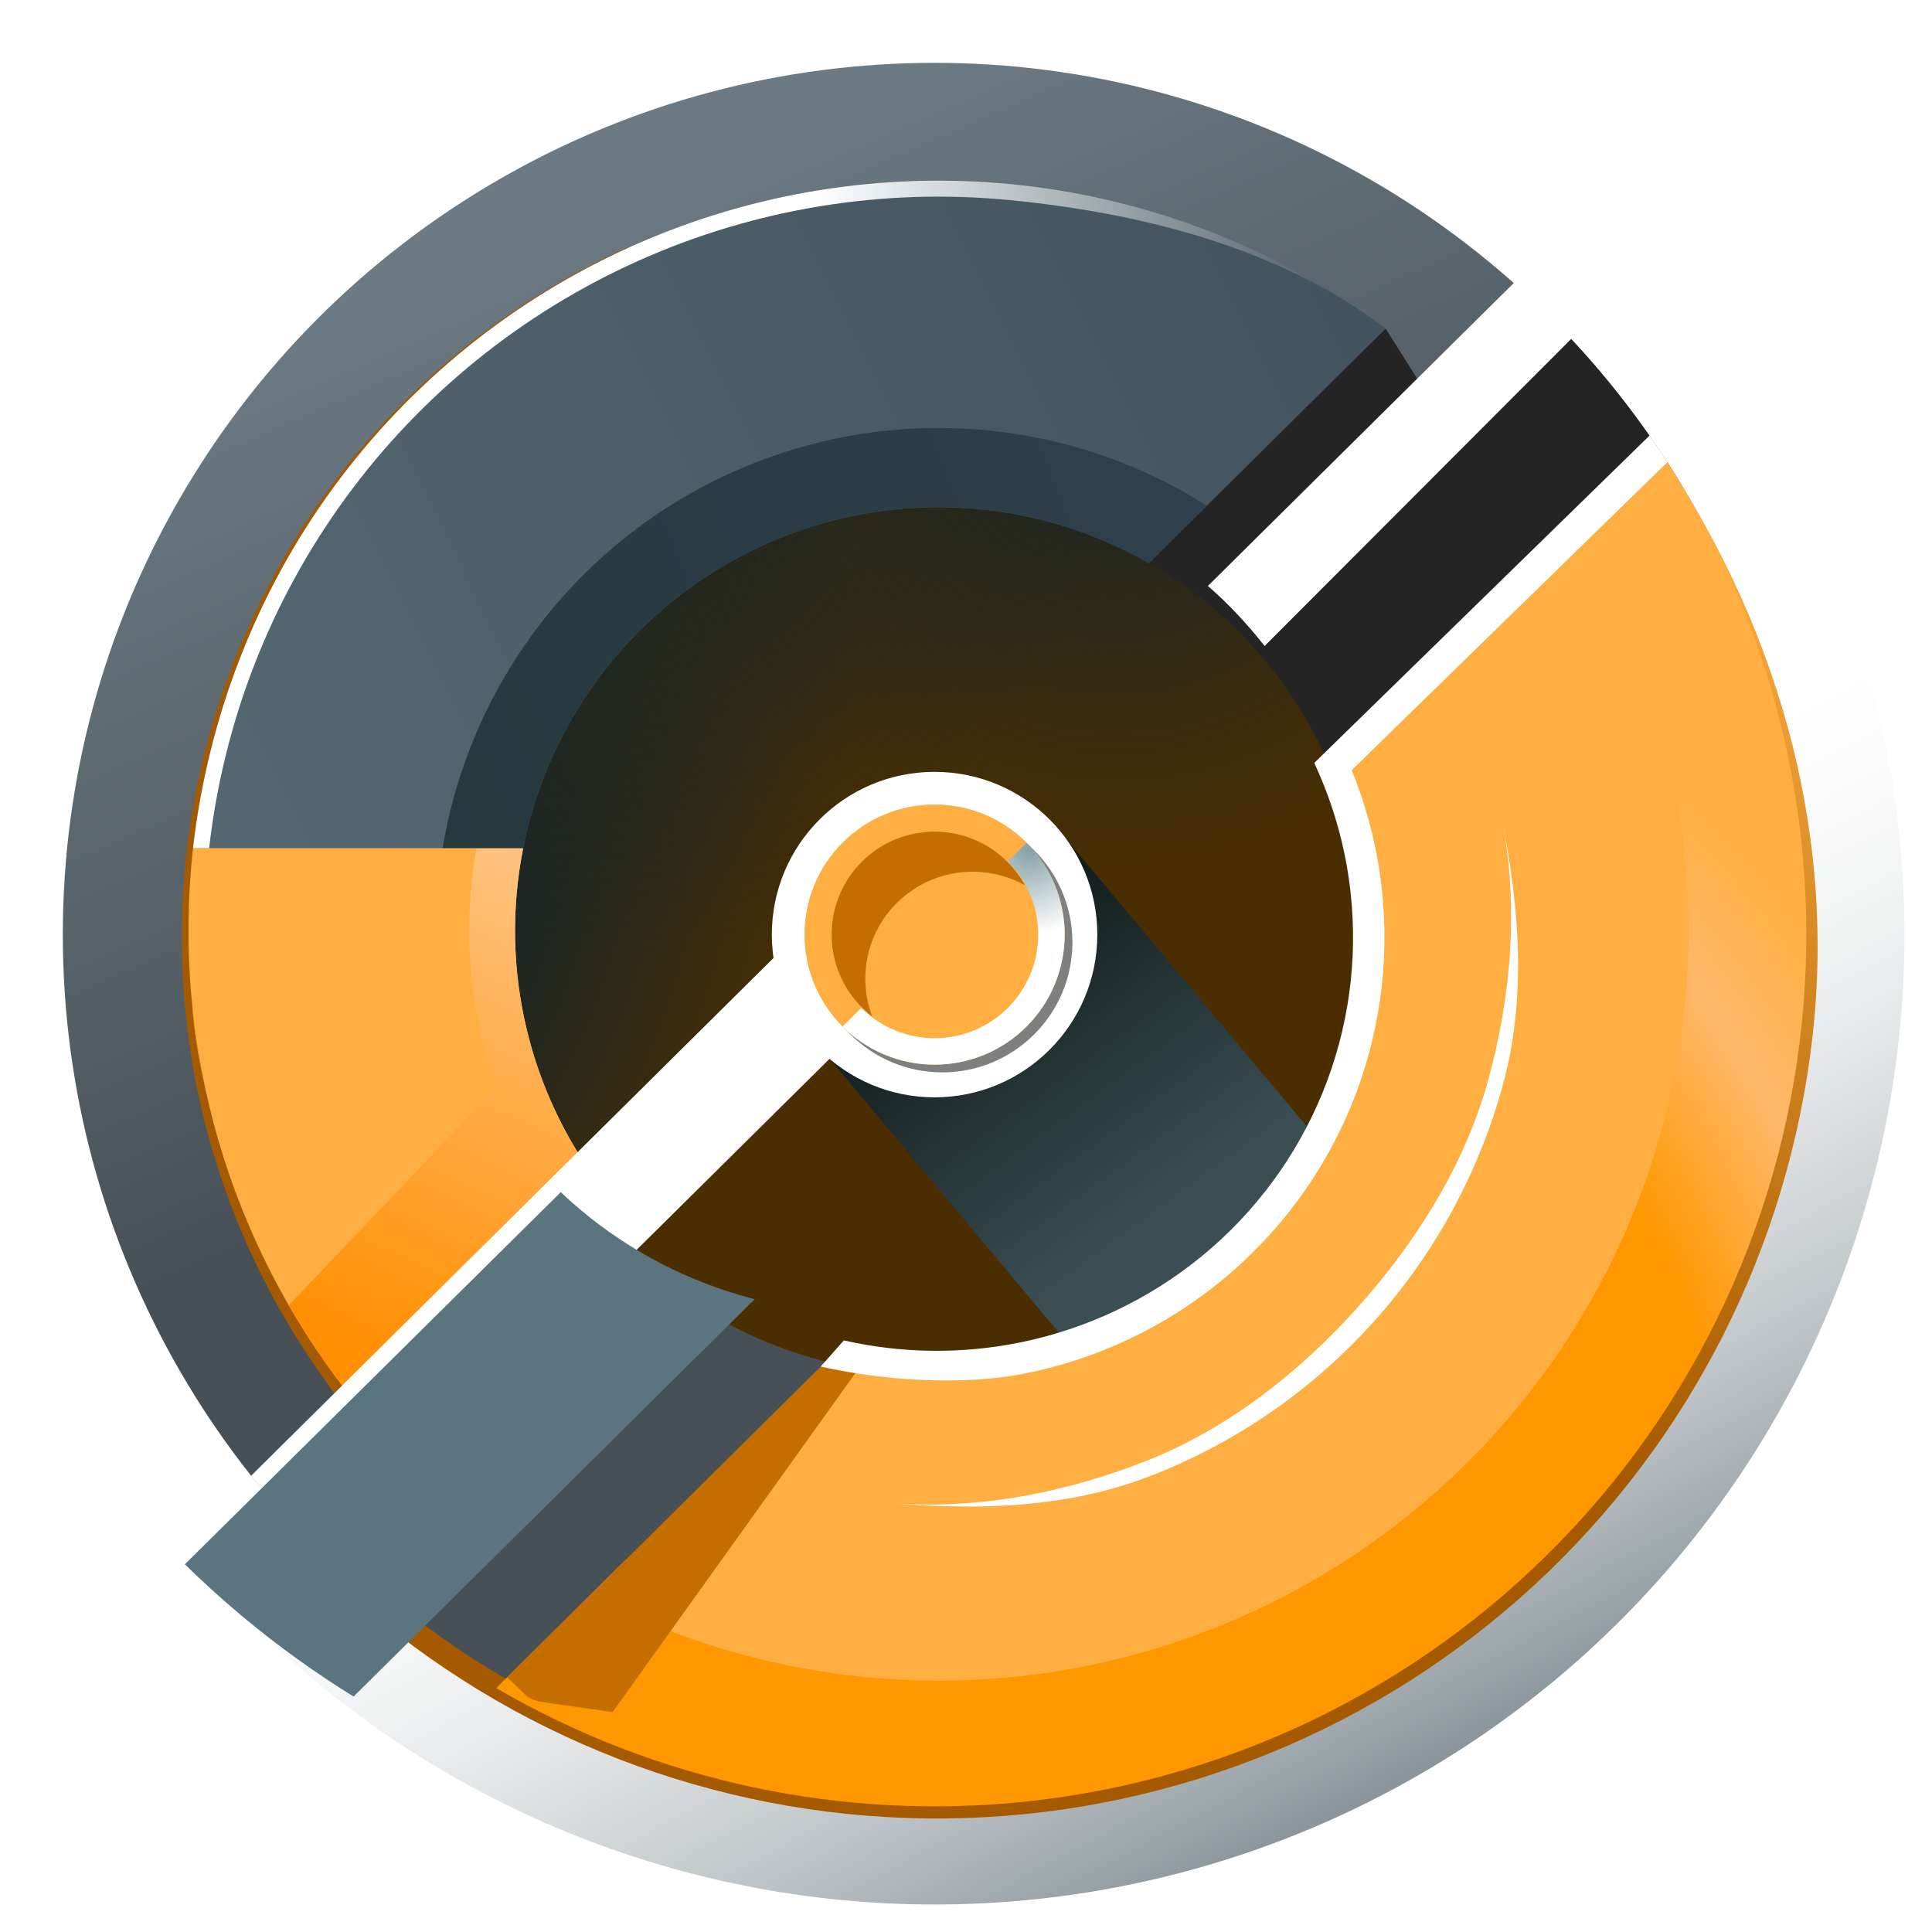
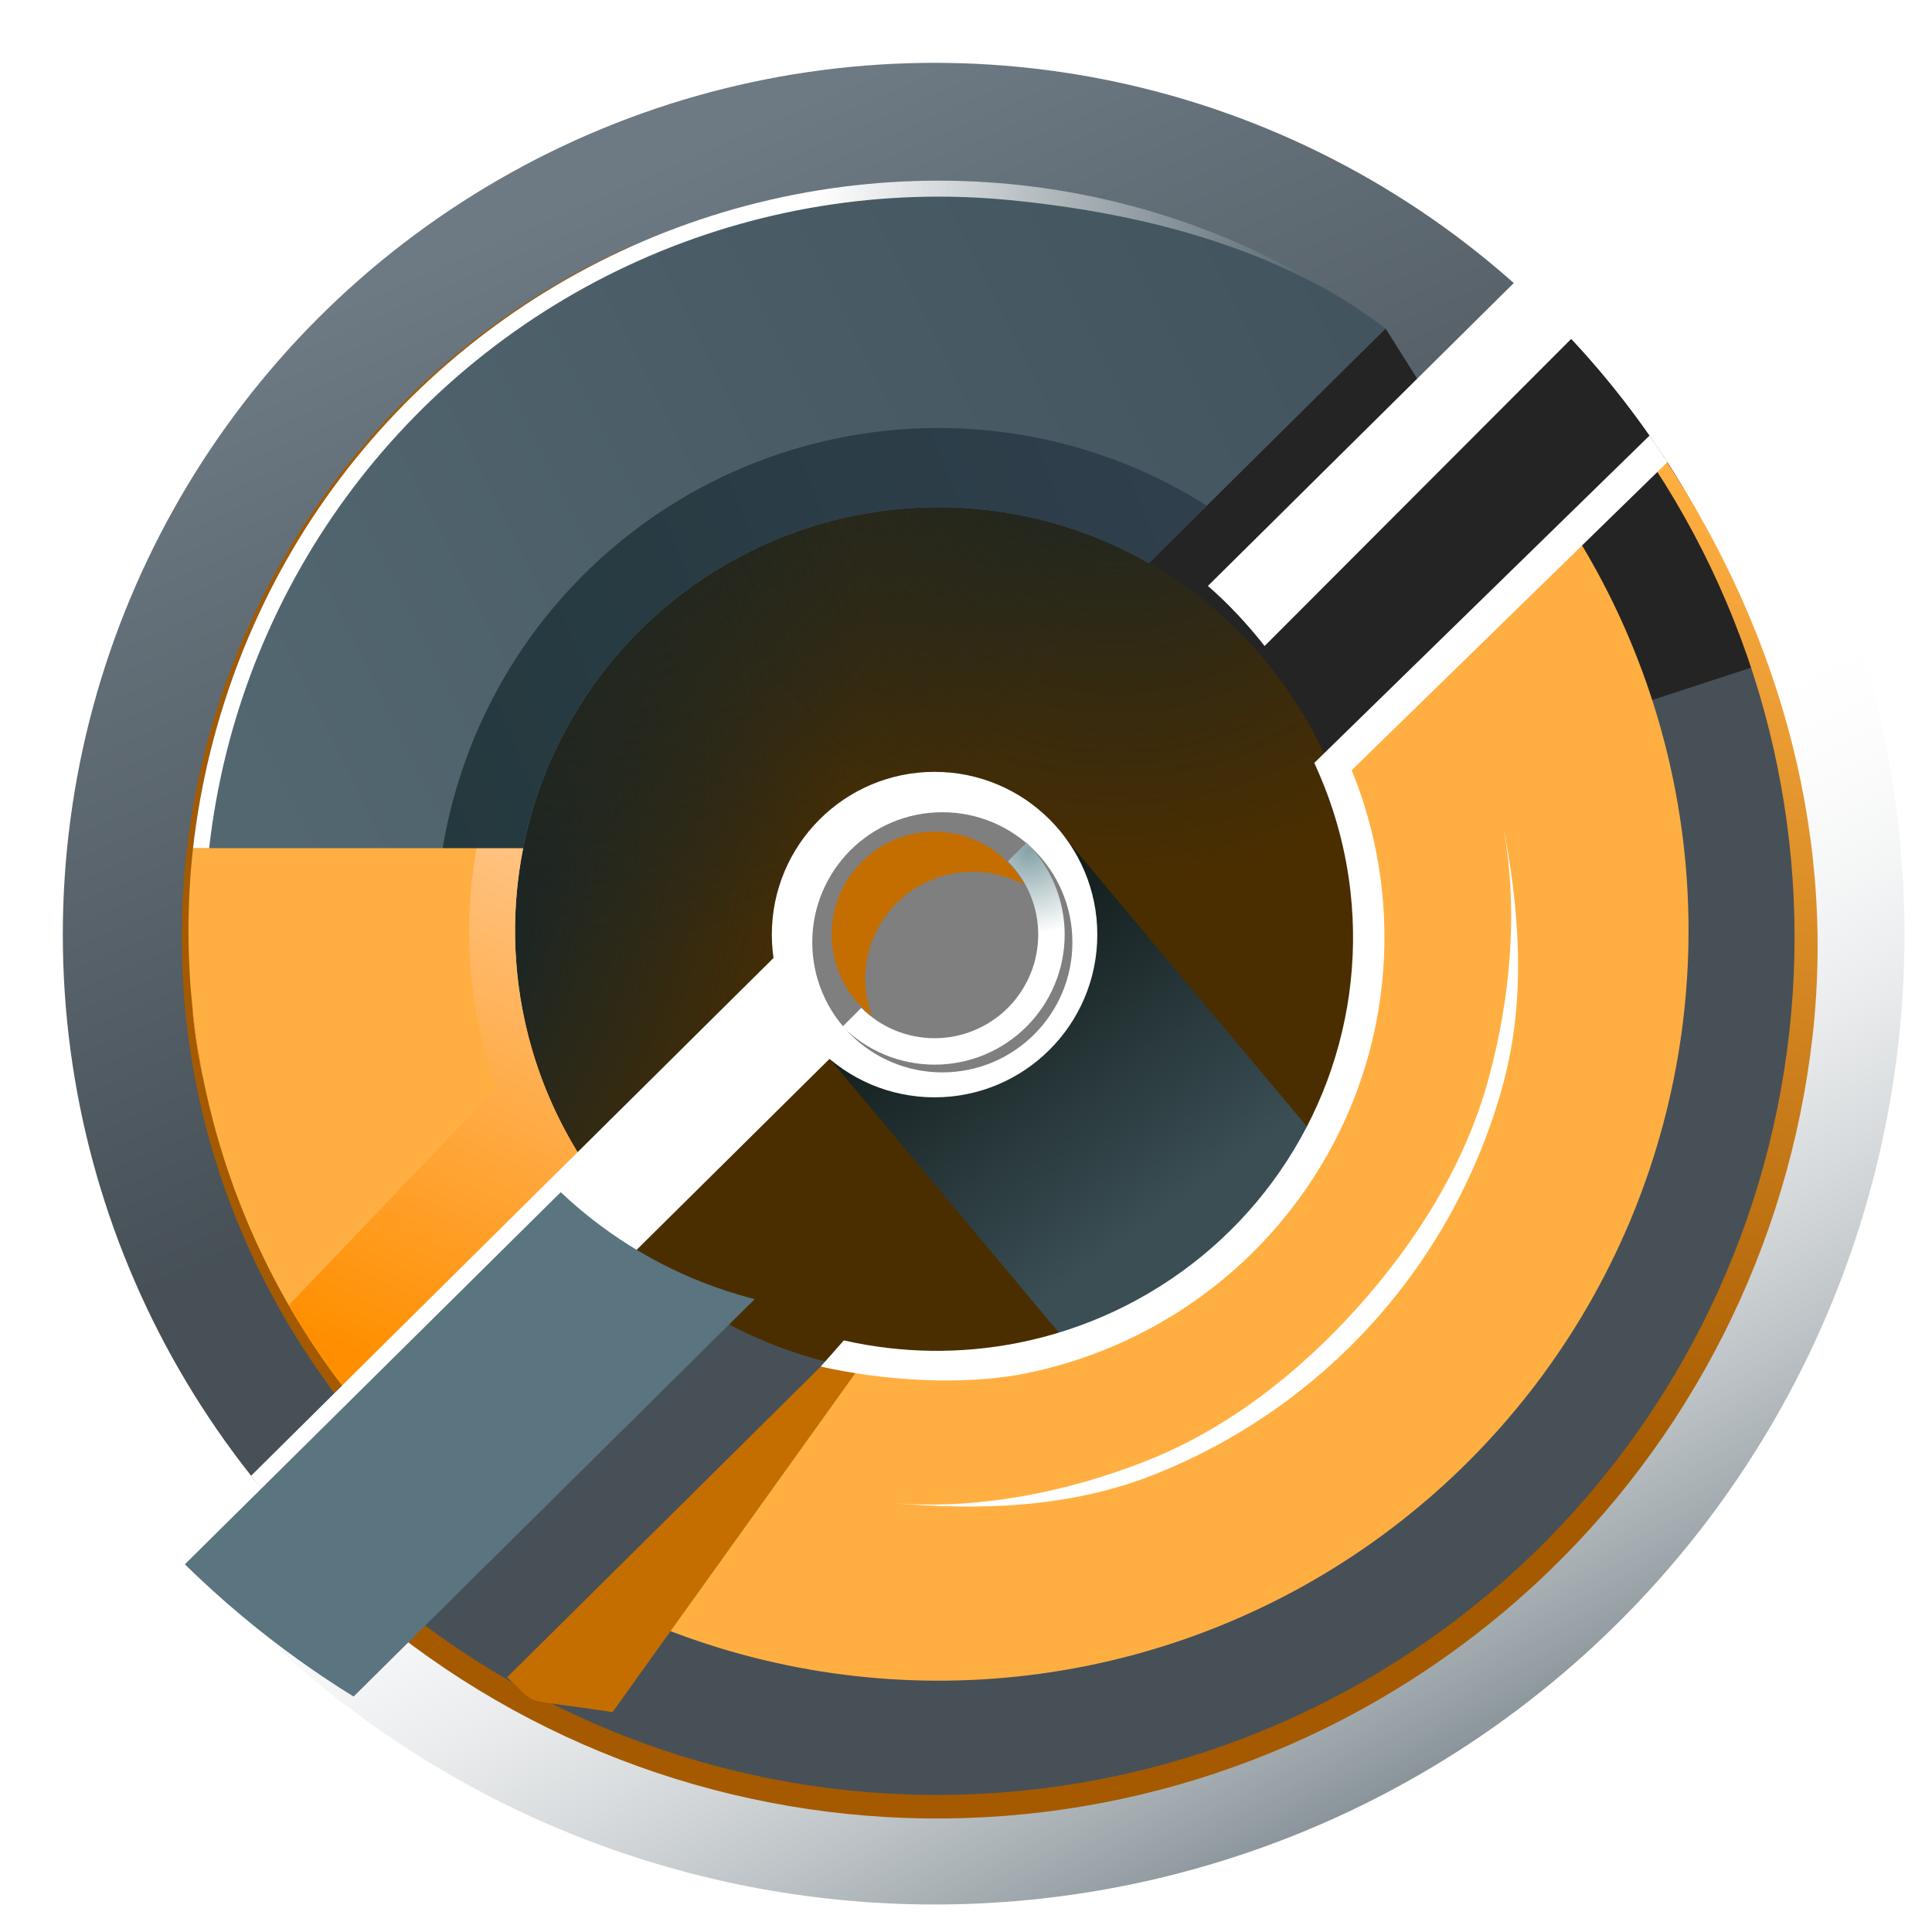
<svg xmlns="http://www.w3.org/2000/svg" width="82" height="82" viewBox="0 0 82 82" fill="none">
  <path d="M68.775 10.558C76.415 18.198 80.745 28.535 80.831 39.338C80.917 50.142 76.752 60.547 69.236 68.307C61.719 76.068 51.452 80.562 40.651 80.821C29.85 81.08 19.38 77.082 11.501 69.689L26.856 53.321C30.44 56.683 35.202 58.502 40.114 58.384C45.026 58.266 49.696 56.222 53.114 52.693C56.533 49.163 58.427 44.431 58.388 39.517C58.349 34.604 56.38 29.902 52.905 26.428L68.775 10.558Z" fill="url(#paint0_linear_1000_8533)" />
  <circle cx="39.666" cy="39.667" r="37" fill="url(#paint1_linear_1000_8533)" />
  <circle cx="39.667" cy="39.667" r="18.704" fill="#4A2E00" />
  <path d="M19.401 53.902C17.146 50.693 15.687 46.995 15.141 43.112C14.596 39.229 14.98 35.271 16.263 31.566C17.546 27.86 19.69 24.512 22.519 21.797C25.349 19.082 28.782 17.078 32.538 15.949C36.293 14.82 40.263 14.6 44.12 15.305C47.978 16.01 51.613 17.621 54.726 20.006C57.839 22.39 60.341 25.48 62.027 29.02C63.712 32.561 64.533 36.451 64.422 40.371L46.031 39.848C46.059 38.84 45.848 37.84 45.415 36.929C44.982 36.019 44.338 35.225 43.538 34.612C42.737 33.999 41.803 33.585 40.811 33.403C39.819 33.222 38.799 33.279 37.833 33.569C36.868 33.859 35.985 34.374 35.258 35.072C34.53 35.77 33.979 36.631 33.649 37.584C33.319 38.537 33.221 39.554 33.361 40.552C33.501 41.551 33.876 42.502 34.456 43.327L19.401 53.902Z" fill="url(#paint2_radial_1000_8533)" />
  <path d="M19.401 53.902C17.146 50.693 15.687 46.995 15.141 43.112C14.596 39.229 14.98 35.271 16.263 31.566C17.546 27.86 19.69 24.512 22.519 21.797C25.349 19.082 28.782 17.078 32.538 15.949C36.293 14.82 40.263 14.6 44.12 15.305C47.978 16.01 51.613 17.621 54.726 20.006C57.839 22.39 60.341 25.48 62.027 29.02C63.712 32.561 64.533 36.451 64.422 40.371L46.031 39.848C46.059 38.84 45.848 37.84 45.415 36.929C44.982 36.019 44.338 35.225 43.538 34.612C42.737 33.999 41.803 33.585 40.811 33.403C39.819 33.222 38.799 33.279 37.833 33.569C36.868 33.859 35.985 34.374 35.258 35.072C34.53 35.77 33.979 36.631 33.649 37.584C33.319 38.537 33.221 39.554 33.361 40.552C33.501 41.551 33.876 42.502 34.456 43.327L19.401 53.902Z" fill="url(#paint3_radial_1000_8533)" />
  <path d="M19.401 53.902C17.146 50.693 15.687 46.995 15.141 43.112C14.596 39.229 14.98 35.271 16.263 31.566C17.546 27.86 19.69 24.512 22.519 21.797C25.349 19.082 28.782 17.078 32.538 15.949C36.293 14.82 40.263 14.6 44.12 15.305C47.978 16.01 51.613 17.621 54.726 20.006C57.839 22.39 60.341 25.48 62.027 29.02C63.712 32.561 64.533 36.451 64.422 40.371L46.031 39.848C46.059 38.84 45.848 37.84 45.415 36.929C44.982 36.019 44.338 35.225 43.538 34.612C42.737 33.999 41.803 33.585 40.811 33.403C39.819 33.222 38.799 33.279 37.833 33.569C36.868 33.859 35.985 34.374 35.258 35.072C34.53 35.77 33.979 36.631 33.649 37.584C33.319 38.537 33.221 39.554 33.361 40.552C33.501 41.551 33.876 42.502 34.456 43.327L19.401 53.902Z" fill="url(#paint4_radial_1000_8533)" />
  <path d="M15.924 19.608C18.773 16.232 22.302 13.501 26.278 11.589L28.462 16.46C25.216 18.042 22.334 20.285 20.002 23.049C17.49 26.025 15.68 29.529 14.707 33.3C13.733 37.071 13.621 41.013 14.379 44.833C15.083 48.386 16.078 51.118 18.139 54.028L14.293 57.845C11.772 54.266 9.996 50.161 9.146 45.87C8.232 41.265 8.368 36.513 9.541 31.966C10.714 27.42 12.896 23.197 15.924 19.608Z" stroke="#A55A00" stroke-width="1.667" />
  <path d="M66.444 14.133C70.253 18.128 73.12 22.924 74.835 28.17L56.99 34.004C56.145 31.419 54.733 29.057 52.856 27.089L66.444 14.133Z" fill="#242424" />
  <path d="M58.807 13.941C60.6 16.77 61.11 17.623 62.008 19.263L53.031 27.27C51.756 25.895 50.276 24.726 48.645 23.802L58.807 13.941Z" fill="#242424" />
  <path d="M58.812 13.943C54.232 10.541 48.819 8.432 43.141 7.839C37.354 7.234 31.513 8.227 26.251 10.71C20.989 13.192 16.508 17.069 13.295 21.92C10.081 26.77 8.259 32.408 8.025 38.222L21.875 38.778C22.006 35.496 23.035 32.313 24.849 29.574C26.664 26.836 29.194 24.647 32.164 23.245C35.135 21.843 38.434 21.283 41.701 21.624C44.195 21.885 46.599 22.664 48.761 23.901L58.812 13.943Z" fill="url(#paint5_linear_1000_8533)" />
  <path d="M51.224 21.461C48.154 19.522 44.634 18.396 40.996 18.197C36.976 17.978 32.976 18.9 29.458 20.858C25.94 22.816 23.047 25.729 21.115 29.261C19.317 32.549 18.419 36.249 18.504 39.986L21.864 39.909C21.788 36.578 22.64 33.291 24.324 30.416C26.008 27.541 28.459 25.191 31.401 23.627C34.344 22.064 37.663 21.35 40.988 21.564C43.731 21.741 46.389 22.544 48.761 23.901L51.224 21.461Z" fill="url(#paint6_linear_1000_8533)" />
  <path d="M58.251 13.536C53.736 10.332 48.462 8.362 42.953 7.82C37.443 7.277 31.887 8.181 26.833 10.442C21.779 12.703 17.403 16.243 14.135 20.713C10.868 25.182 8.815 30.503 8.193 36.005L8.876 36.005C9.484 30.62 11.486 25.488 14.683 21.114C17.881 16.74 22.165 13.275 27.11 11.062C32.056 8.849 37.494 7.965 42.886 8.496C48.278 9.027 53.832 10.401 58.251 13.536Z" fill="url(#paint7_linear_1000_8533)" />
  <g filter="url(#filter0_i_1000_8533)">
    <path d="M51.6 25.869C52.484 26.637 53.282 27.498 54.007 28.418L67.321 15.082L67.257 15.001C66.104 13.757 65.729 13.347 64.948 12.65L51.6 25.869Z" fill="white" />
  </g>
  <g filter="url(#filter1_f_1000_8533)">
    <rect x="44.885" y="35.173" width="20.568" height="13.684" transform="rotate(50.064 44.885 35.173)" fill="url(#paint8_linear_1000_8533)" />
  </g>
  <path fill-rule="evenodd" clip-rule="evenodd" d="M75.94 43.838C76.916 35.142 74.726 26.385 69.772 19.171L70.232 18.841C75.322 26.253 77.936 35.014 76.934 43.949C75.931 52.885 71.744 61.16 65.138 67.26C58.532 73.359 49.95 76.876 40.963 77.164C31.977 77.452 23.187 74.494 16.203 68.83L16.833 68.054C23.63 73.566 32.185 76.445 40.931 76.164C49.678 75.884 58.03 72.462 64.46 66.525C70.889 60.588 74.965 52.534 75.94 43.838Z" fill="url(#paint9_linear_1000_8533)" />
-   <path d="M64.751 23.992C67.855 28.959 69.429 34.763 69.229 40.67C68.987 47.777 66.194 54.559 61.361 59.774C56.527 64.989 49.977 68.289 42.909 69.068C37.27 69.69 31.604 68.675 26.57 66.19L21.061 71.649C27.885 75.619 35.826 77.315 43.722 76.444C52.563 75.468 60.757 71.341 66.803 64.818C72.849 58.294 76.343 49.811 76.644 40.922C76.914 32.972 74.629 25.145 70.128 18.665L64.751 23.992Z" fill="url(#paint10_radial_1000_8533)" />
  <path d="M56.404 32.54L66.667 22.373C69.295 26.49 70.943 31.162 71.477 36.027C72.052 41.267 71.317 46.568 69.337 51.454C67.357 56.34 64.195 60.658 60.134 64.02C56.074 67.382 51.242 69.683 46.072 70.716C40.902 71.749 35.557 71.482 30.516 69.939C28.689 69.38 26.923 68.66 25.237 67.79L36.056 57.072C38.454 57.587 40.939 57.607 43.356 57.124C46.274 56.541 49.002 55.242 51.295 53.344C53.588 51.446 55.373 49.008 56.491 46.249C57.609 43.491 58.024 40.498 57.699 37.539C57.51 35.813 57.072 34.13 56.404 32.54Z" fill="#FFAF41" />
  <path d="M24.621 49.071C23.741 47.672 23.055 46.154 22.586 44.556C21.771 41.776 21.64 38.84 22.204 36H8.193C7.731 40.173 8.099 44.407 9.286 48.456C10.404 52.271 12.224 55.831 14.64 58.959L24.621 49.071Z" fill="#FFAF41" />
  <path d="M24.513 48.899C23.532 47.3 22.805 45.554 22.363 43.723C21.752 41.195 21.697 38.564 22.201 36.013L20.224 36.013C19.616 39.43 19.915 42.929 21.065 46.167L12.256 55.402C12.154 55.225 12.053 55.047 11.955 54.869C12.71 56.238 13.566 57.552 14.518 58.801L24.513 48.899Z" fill="url(#paint11_linear_1000_8533)" />
  <path d="M8.881 46.941C8.541 45.525 8.298 44.087 8.154 42.637C8.237 43.896 8.471 45.237 8.881 46.941Z" fill="url(#paint12_linear_1000_8533)" />
  <path d="M37.701 63.783C41.54 64.12 45.365 64.014 48.95 62.599C52.535 61.184 55.741 58.955 58.315 56.087C60.889 53.218 62.76 49.79 63.78 46.074C64.8 42.358 64.493 38.544 63.745 34.763C64.466 38.405 64.149 42.254 63.166 45.833C62.184 49.413 60.114 52.713 57.635 55.476C55.155 58.239 52.119 60.637 48.666 62C45.213 63.363 41.399 64.108 37.701 63.783Z" fill="white" />
  <path d="M21.521 71.192C22.062 71.668 22.224 71.903 22.445 72.046C22.809 72.282 23.336 72.267 25.999 72.667L37.02 57.28C36.608 57.218 36.199 57.142 35.794 57.051L21.521 71.192Z" fill="#C46E00" />
  <path fill-rule="evenodd" clip-rule="evenodd" d="M70.012 18.487L70.401 19.052L70.769 19.617L57.369 32.69C58.024 34.295 58.456 35.988 58.648 37.723C58.991 40.833 58.552 43.978 57.37 46.876C56.187 49.775 54.299 52.336 51.874 54.33C49.45 56.324 46.565 57.688 43.48 58.301C40.843 58.824 37.445 58.593 34.834 58L35.815 56.891C38.244 57.443 40.767 57.48 43.22 56.993C46.091 56.423 48.773 55.154 51.028 53.3C53.282 51.446 55.036 49.066 56.135 46.373C57.234 43.68 57.642 40.758 57.322 37.87C57.129 36.115 56.67 34.406 55.968 32.799L55.784 32.378L70.012 18.487Z" fill="white" />
  <path d="M10.658 62.636L36.098 37.421L39.418 40.773L13.805 66.129C13.805 66.129 12.759 65.125 12.143 64.443C11.527 63.762 10.658 62.636 10.658 62.636Z" fill="white" />
  <circle cx="39.666" cy="39.667" r="6.907" fill="white" />
  <g filter="url(#filter2_f_1000_8533)">
    <path d="M45.516 39.995C45.516 43.044 43.044 45.515 39.995 45.515C36.946 45.515 34.475 43.044 34.475 39.995C34.475 36.946 36.946 34.474 39.995 34.474C43.044 34.474 45.516 36.946 45.516 39.995Z" fill="black" fill-opacity="0.5" />
  </g>
-   <circle cx="39.667" cy="39.667" r="5.521" fill="#FFAF41" />
  <path d="M43.501 37.573C42.844 37.207 42.087 36.998 41.281 36.998C38.766 36.998 36.726 39.031 36.726 41.539C36.726 42.103 36.83 42.644 37.018 43.142C35.972 42.344 35.297 41.084 35.297 39.667C35.297 37.254 37.253 35.298 39.666 35.298C41.32 35.298 42.76 36.217 43.501 37.573Z" fill="#C46E00" />
  <path d="M43.571 35.763C44.083 36.276 44.49 36.884 44.767 37.554C45.045 38.224 45.188 38.942 45.188 39.667C45.188 40.392 45.045 41.109 44.767 41.779C44.49 42.449 44.083 43.058 43.571 43.57C43.058 44.083 42.45 44.49 41.78 44.767C41.11 45.044 40.392 45.187 39.667 45.187C38.942 45.187 38.224 45.044 37.554 44.767C36.885 44.49 36.276 44.083 35.763 43.57L36.557 42.777C36.965 43.185 37.45 43.509 37.984 43.73C38.517 43.951 39.09 44.065 39.667 44.065C40.245 44.065 40.817 43.951 41.35 43.73C41.884 43.509 42.369 43.185 42.777 42.777C43.186 42.368 43.51 41.883 43.731 41.35C43.952 40.816 44.065 40.244 44.065 39.667C44.065 39.089 43.952 38.517 43.731 37.983C43.51 37.45 43.186 36.965 42.777 36.557L43.571 35.763Z" fill="url(#paint13_radial_1000_8533)" />
  <g filter="url(#filter3_i_1000_8533)">
    <path d="M10.846 69.061C11.628 69.829 12.442 70.565 13.286 71.27C14.781 72.518 16.359 73.655 18.007 74.674L35.032 57.807C34.974 57.792 34.917 57.777 34.86 57.762C32.22 57.061 29.765 55.791 27.668 54.04C27.37 53.791 27.08 53.533 26.799 53.267L10.846 69.061Z" fill="#5A7480" />
  </g>
  <defs>
    <filter id="filter0_i_1000_8533" x="51.266" y="11.95" width="16.054" height="16.468" filterUnits="userSpaceOnUse" color-interpolation-filters="sRGB">
      <feFlood flood-opacity="0" result="BackgroundImageFix" />
      <feBlend mode="normal" in="SourceGraphic" in2="BackgroundImageFix" result="shape" />
      <feColorMatrix in="SourceAlpha" type="matrix" values="0 0 0 0 0 0 0 0 0 0 0 0 0 0 0 0 0 0 127 0" result="hardAlpha" />
      <feOffset dx="-0.333" dy="-1" />
      <feGaussianBlur stdDeviation="0.35" />
      <feComposite in2="hardAlpha" operator="arithmetic" k2="-1" k3="1" />
      <feColorMatrix type="matrix" values="0 0 0 0 0 0 0 0 0 0 0 0 0 0 0 0 0 0 0.5 0" />
      <feBlend mode="normal" in2="shape" result="effect1_innerShadow_1000_8533" />
    </filter>
    <filter id="filter1_f_1000_8533" x="33.059" y="33.839" width="26.362" height="27.221" filterUnits="userSpaceOnUse" color-interpolation-filters="sRGB">
      <feFlood flood-opacity="0" result="BackgroundImageFix" />
      <feBlend mode="normal" in="SourceGraphic" in2="BackgroundImageFix" result="shape" />
      <feGaussianBlur stdDeviation="0.667" result="effect1_foregroundBlur_1000_8533" />
    </filter>
    <filter id="filter2_f_1000_8533" x="33.163" y="33.162" width="13.665" height="13.665" filterUnits="userSpaceOnUse" color-interpolation-filters="sRGB">
      <feFlood flood-opacity="0" result="BackgroundImageFix" />
      <feBlend mode="normal" in="SourceGraphic" in2="BackgroundImageFix" result="shape" />
      <feGaussianBlur stdDeviation="0.656" result="effect1_foregroundBlur_1000_8533" />
    </filter>
    <filter id="filter3_i_1000_8533" x="9.712" y="52.134" width="25.319" height="22.541" filterUnits="userSpaceOnUse" color-interpolation-filters="sRGB">
      <feFlood flood-opacity="0" result="BackgroundImageFix" />
      <feBlend mode="normal" in="SourceGraphic" in2="BackgroundImageFix" result="shape" />
      <feColorMatrix in="SourceAlpha" type="matrix" values="0 0 0 0 0 0 0 0 0 0 0 0 0 0 0 0 0 0 127 0" result="hardAlpha" />
      <feOffset dx="-3" dy="-2.667" />
      <feGaussianBlur stdDeviation="0.567" />
      <feComposite in2="hardAlpha" operator="arithmetic" k2="-1" k3="1" />
      <feColorMatrix type="matrix" values="0 0 0 0 0.11 0 0 0 0 0.18 0 0 0 0 0.22 0 0 0 1 0" />
      <feBlend mode="normal" in2="shape" result="effect1_innerShadow_1000_8533" />
    </filter>
    <linearGradient id="paint0_linear_1000_8533" x1="60.35" y1="75.659" x2="43.435" y2="43.861" gradientUnits="userSpaceOnUse">
      <stop stop-color="#879298" />
      <stop offset="1" stop-color="white" stop-opacity="0" />
    </linearGradient>
    <linearGradient id="paint1_linear_1000_8533" x1="30.908" y1="46.531" x2="15.818" y2="12.165" gradientUnits="userSpaceOnUse">
      <stop offset="0.059" stop-color="#475057" />
      <stop offset="1" stop-color="#6D7A83" />
    </linearGradient>
    <radialGradient id="paint2_radial_1000_8533" cx="0" cy="0" r="1" gradientUnits="userSpaceOnUse" gradientTransform="translate(20.105 40.418) rotate(20.078) scale(14.111 29.039)">
      <stop stop-color="#172528" />
      <stop offset="1" stop-color="#172528" stop-opacity="0" />
    </radialGradient>
    <radialGradient id="paint3_radial_1000_8533" cx="0" cy="0" r="1" gradientUnits="userSpaceOnUse" gradientTransform="translate(24.126 17.385) rotate(50.852) scale(23.454)">
      <stop stop-color="#172528" />
      <stop offset="1" stop-color="#172528" stop-opacity="0" />
    </radialGradient>
    <radialGradient id="paint4_radial_1000_8533" cx="0" cy="0" r="1" gradientUnits="userSpaceOnUse" gradientTransform="translate(47.317 17.496) rotate(98.362) scale(19.935)">
      <stop stop-color="#172528" />
      <stop offset="1" stop-color="#172528" stop-opacity="0" />
    </radialGradient>
    <linearGradient id="paint5_linear_1000_8533" x1="12.569" y1="37.404" x2="58.311" y2="14.684" gradientUnits="userSpaceOnUse">
      <stop stop-color="#536771" />
      <stop offset="1" stop-color="#42545E" />
    </linearGradient>
    <linearGradient id="paint6_linear_1000_8533" x1="20.038" y1="39.816" x2="52.312" y2="26.858" gradientUnits="userSpaceOnUse">
      <stop stop-color="#24393E" />
      <stop offset="1" stop-color="#2F3F4C" />
    </linearGradient>
    <linearGradient id="paint7_linear_1000_8533" x1="34.5" y1="13.167" x2="58.334" y2="13.5" gradientUnits="userSpaceOnUse">
      <stop stop-color="white" />
      <stop offset="1" stop-color="white" stop-opacity="0" />
    </linearGradient>
    <linearGradient id="paint8_linear_1000_8533" x1="46.122" y1="41.359" x2="60.287" y2="42.283" gradientUnits="userSpaceOnUse">
      <stop stop-color="#131D1C" />
      <stop offset="1" stop-color="#3A4E54" />
    </linearGradient>
    <linearGradient id="paint9_linear_1000_8533" x1="63.427" y1="61.708" x2="71.537" y2="20.187" gradientUnits="userSpaceOnUse">
      <stop stop-color="#A55A00" />
      <stop offset="1" stop-color="#FFAF41" />
    </linearGradient>
    <radialGradient id="paint10_radial_1000_8533" cx="0" cy="0" r="1" gradientUnits="userSpaceOnUse" gradientTransform="translate(37.832 70) rotate(-48.255) scale(49.813 47.755)">
      <stop offset="0.745" stop-color="#FF9800" />
      <stop offset="0.889" stop-color="#FFB86B" />
      <stop offset="1" stop-color="#FFAF41" />
    </radialGradient>
    <linearGradient id="paint11_linear_1000_8533" x1="16.666" y1="58.167" x2="26.219" y2="38.176" gradientUnits="userSpaceOnUse">
      <stop stop-color="#FF8F00" />
      <stop offset="1" stop-color="#FFC280" />
    </linearGradient>
    <linearGradient id="paint12_linear_1000_8533" x1="16.666" y1="58.167" x2="26.219" y2="38.176" gradientUnits="userSpaceOnUse">
      <stop stop-color="#FF8F00" />
      <stop offset="1" stop-color="#FFC280" />
    </linearGradient>
    <radialGradient id="paint13_radial_1000_8533" cx="0" cy="0" r="1" gradientUnits="userSpaceOnUse" gradientTransform="translate(43.684 36.094) rotate(90) scale(3.573)">
      <stop stop-color="#85A2A8" />
      <stop offset="1" stop-color="white" />
    </radialGradient>
  </defs>
</svg>